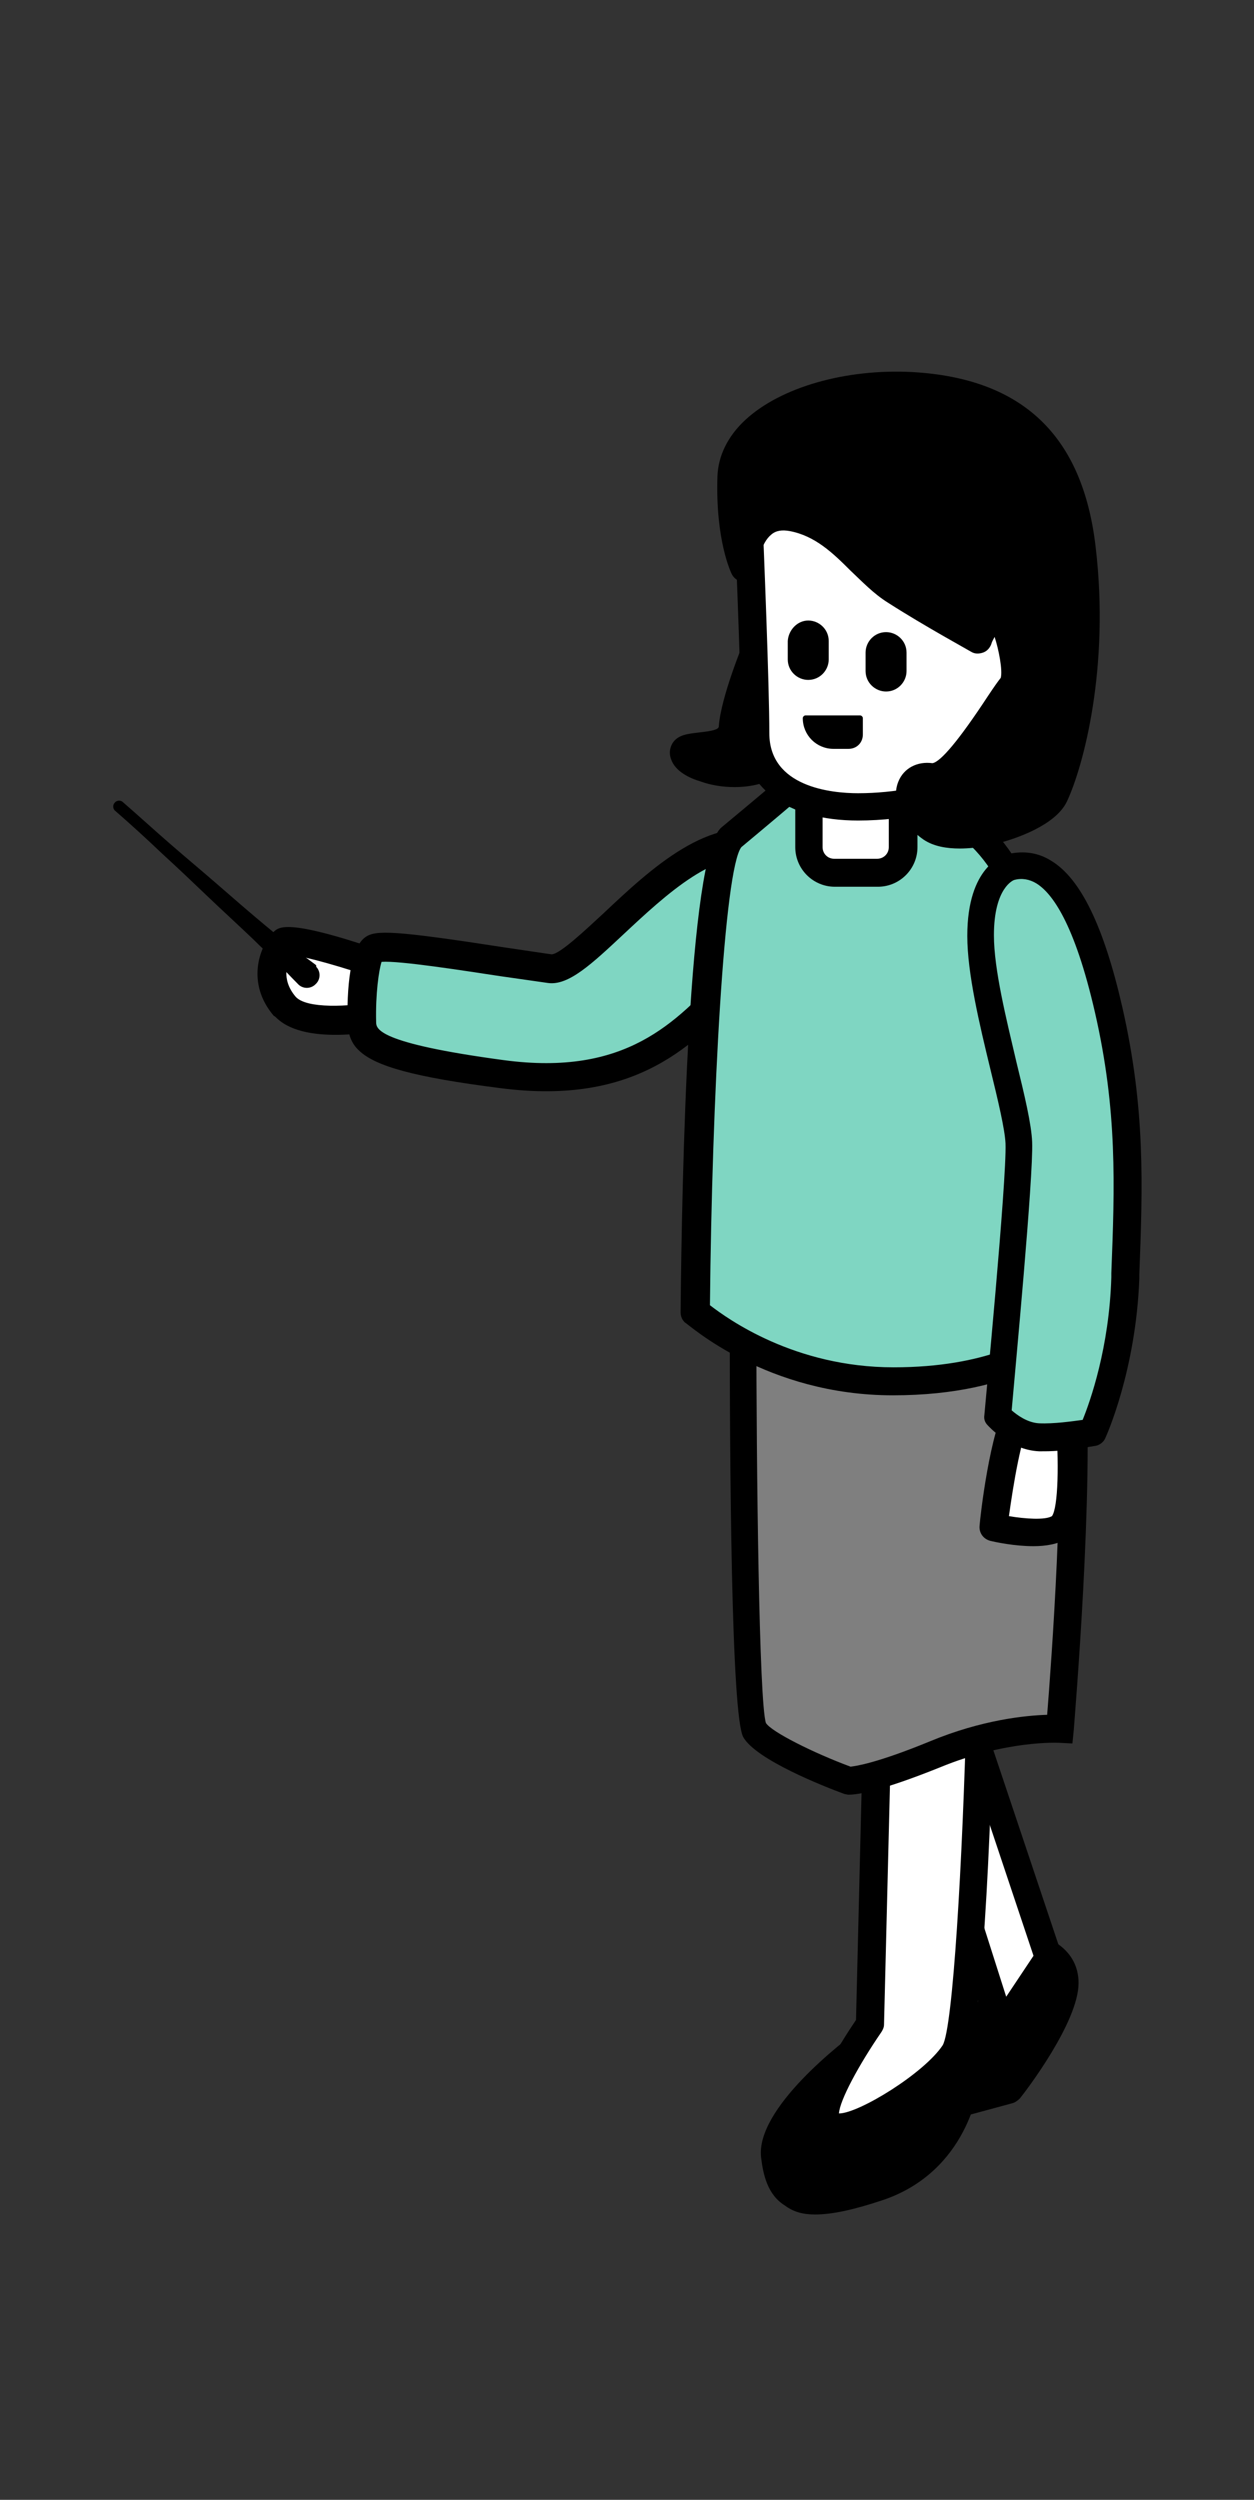
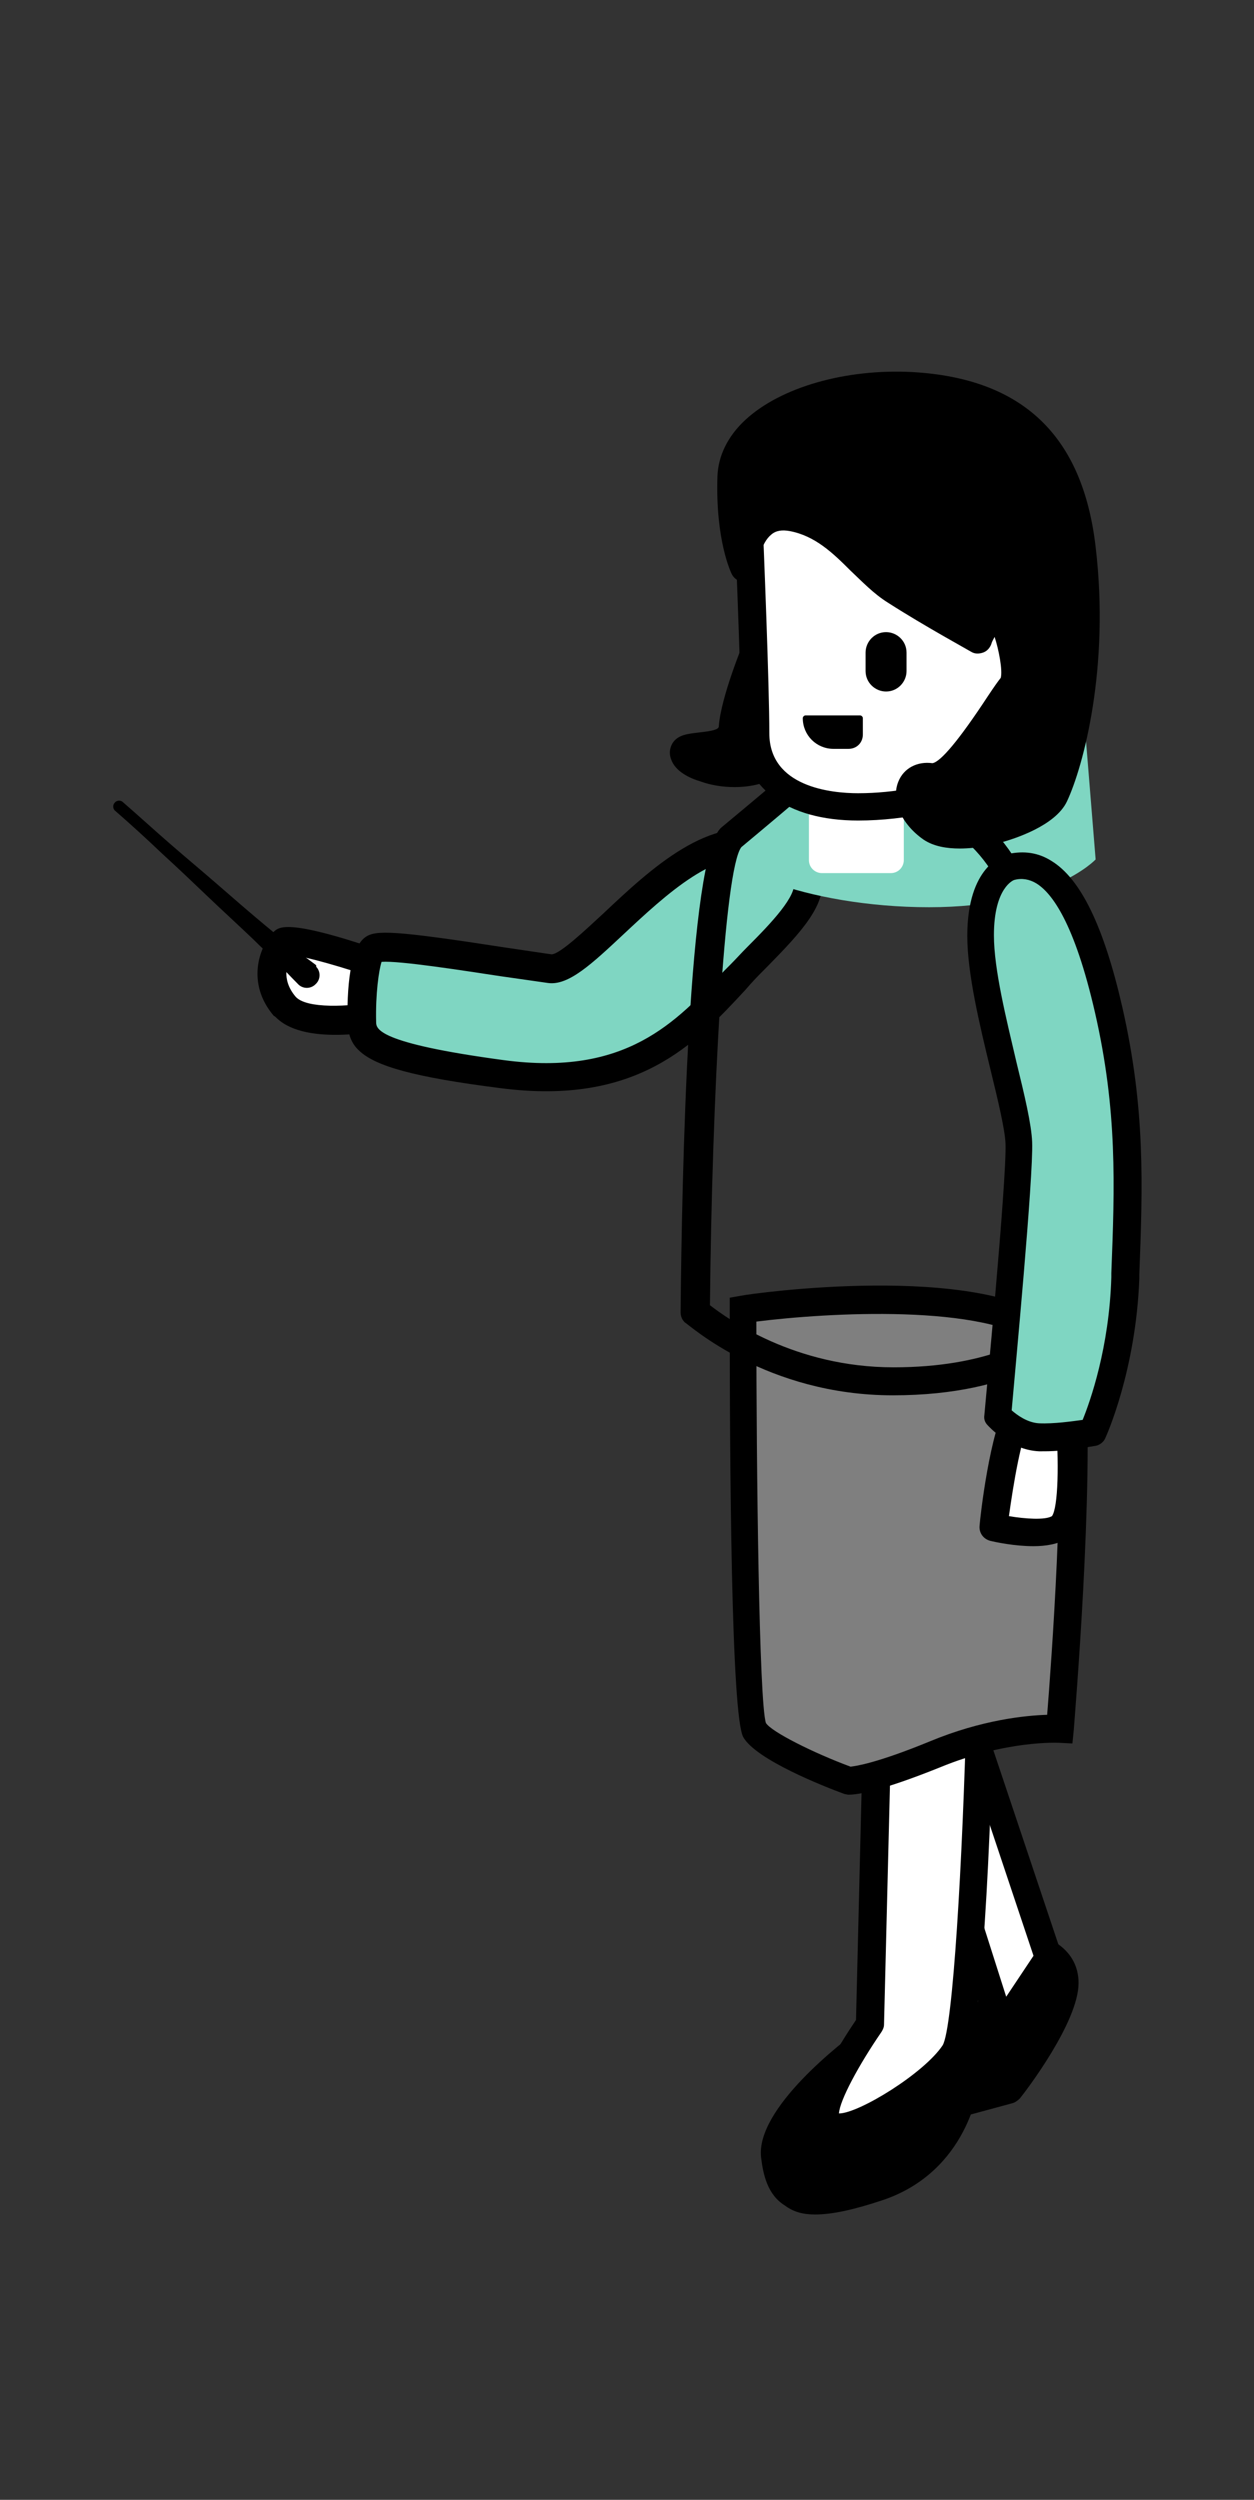
<svg xmlns="http://www.w3.org/2000/svg" id="Слой_1" x="0px" y="0px" viewBox="0 0 183.7 366.2" style="enable-background:new 0 0 183.7 366.2;" xml:space="preserve">
  <rect x="0" y="0" width="183.7" height="366.2" fill="#333333" stroke="none" />
  <style type="text/css"> .st0{fill:#FFFFFF;} .st1{fill:#7FD6C2;} .st2{fill:#7F7F7F;} .st3{fill:none;} </style>
  <g>
    <g>
      <g>
        <path class="st0" d="M57.7,141.9c0,0-14.9-5.3-16.1-4c-1.2,1.3-3.2,5.4,0.2,9.4s16,1.1,16,1.1L57.7,141.9z" />
        <path d="M40.1,148.8c-4-4.7-2.2-10-0.1-12.2c0.9-0.9,2.1-2.2,18.3,3.5c0.8,0.2,1.4,1,1.4,1.9l0.1,6.4c0,1-0.6,1.9-1.6,2.1 c-2.2,0.5-13.2,2.8-17.6-1.3C40.4,149,40.3,148.9,40.1,148.8z M55.5,143.5c-5.1-1.8-10.8-3.4-12.8-3.6c-0.6,1-1.6,3.5,0.6,6.1 c1.6,1.8,7.7,1.5,12.3,0.7L55.5,143.5z" />
      </g>
      <g>
        <path class="st1" d="M112.3,124.1c-12.2-4-26.2,18.5-31.7,17.9s-24.3-4-25.9-2.9c-1.6,1.1-1.7,8.1-1.7,10.7s0.9,5,20.5,7.6 c19.7,2.6,27.4-6.5,34.9-14.6C115.8,135,124.5,128.1,112.3,124.1z" />
        <path d="M50.9,149.8c-0.1-7,0.8-11.2,2.6-12.5c1.5-1.1,4.3-1,20.5,1.5c2.8,0.4,5.3,0.8,6.8,1c1.2,0,5-3.6,7.6-6 c7-6.6,15.7-14.7,24.5-11.8c4.4,1.4,6.8,3.4,7.4,6c1.1,4.3-3,8.6-7.8,13.5c-0.9,0.9-1.8,1.8-2.6,2.7l-0.7,0.8 c-7.4,8-15.9,17-35.9,14.4c-12.6-1.6-18.3-3.2-20.7-5.5C51.4,152.8,51,151.4,50.9,149.8z M111.6,126c-6.4-2.1-14.1,5.1-20.3,10.9 c-4.6,4.3-8,7.5-11,7.1c-1.5-0.2-4.1-0.6-7-1c-5.3-0.8-14.8-2.3-17.4-2.1c-0.4,1.2-0.9,4.7-0.8,8.8c0,1,0.1,3.1,18.7,5.6 c17.9,2.4,25.2-5.5,32.3-13.1l0.8-0.8c0.9-0.9,1.7-1.8,2.6-2.7c3.5-3.5,7.3-7.5,6.8-9.6c-0.1-0.3-0.3-0.7-0.7-1 C114.8,127.4,113.5,126.7,111.6,126z M55.6,141L55.6,141L55.6,141z M56.1,140.6L56.1,140.6L56.1,140.6z" />
      </g>
      <g>
        <path d="M138.2,308.8l9.6-2.6c0,0,8.2-10.5,8.2-15.6s-6.5-5.6-6.5-5.6L138.2,308.8z" />
        <path d="M136.6,310.1c-0.5-0.6-0.6-1.5-0.3-2.2l11.3-23.8c0.4-0.8,1.2-1.3,2-1.2c2.9,0.2,8.4,2.1,8.4,7.6 c0,5.7-7.7,15.8-8.6,16.9c-0.3,0.3-0.7,0.6-1.1,0.7l-9.6,2.6c-0.1,0.1-0.3,0.1-0.5,0.1C137.7,310.8,137.1,310.6,136.6,310.1z M153.9,290.5c0-2.1-1.9-2.9-3.3-3.3l-8.7,18.5l4.7-1.3C149.7,300.4,154,293.6,153.9,290.5z" />
      </g>
      <g>
        <path d="M127.2,299c0,0-14.6,10.6-13.8,17.1c0.8,6.5,3.8,8.2,15.2,4.4c11.5-3.9,12.8-15.5,12.8-15.5l-5.4-11.3L127.2,299z" />
        <path d="M115,323.1c-2.6-1.6-3.2-4.6-3.5-7c-0.9-7.2,12-17.1,14.8-19.1l8.7-5.2c0.5-0.3,1.1-0.4,1.6-0.2s1,0.6,1.2,1.1l5.4,11.3 c0.2,0.3,0.2,0.7,0.2,1.1c0,0.6-1.6,13-14.1,17.2c-4.2,1.4-7.4,2.1-9.9,2.1C117.6,324.4,116.2,324,115,323.1z M135.1,296.4 l-6.6,4c-5.6,4.2-13.4,11.7-13,15.3c0.4,3,1.2,3.8,1.7,4.1c1.6,1,5.1,0.5,10.9-1.4c8.8-2.9,10.9-11,11.3-13.2L135.1,296.4z" />
      </g>
      <g>
        <polygon class="st0" points="130.3,245.7 146.7,297.2 153.6,286.8 139.8,245.7 " />
        <path d="M146.4,299.2c-0.7-0.1-1.4-0.7-1.6-1.4l-16.4-51.6c-0.2-0.6-0.1-1.3,0.3-1.8c0.3-0.5,1-0.8,1.6-0.8h9.5 c0.9,0,1.6,0.6,1.9,1.4l13.8,41.2c0.2,0.6,0.1,1.3-0.2,1.8l-6.9,10.3c-0.4,0.6-1,0.9-1.7,0.9 C146.6,299.2,146.5,299.2,146.4,299.2z M138.4,247.6h-5.3l14.3,44.9l4-6L138.4,247.6z" />
      </g>
      <g>
        <path class="st0" d="M128.6,250.7l-1.2,45.8c0,0-9.3,13.4-5.7,14.9s15.3-6.5,18.1-10.7c2.8-4.1,3.9-53.2,3.9-53.2L128.6,250.7z" />
        <path d="M120.9,313.3c-1-0.4-1.6-1.2-1.9-2.2c-1-3.7,3.9-11.5,6.4-15.2l1.1-45.2c0-0.9,0.7-1.7,1.6-1.9l15.1-3.2 c0.6-0.1,1.2,0,1.7,0.4c0.4,0.4,0.7,1,0.7,1.6c-0.2,11.6-1.3,50-4.2,54.3c-2.5,3.7-13,11.7-18.8,11.7 C122,313.6,121.4,313.5,120.9,313.3z M130.6,252.4l-1.1,44.2c0,0.4-0.2,0.8-0.4,1.1c-3.3,4.8-6.1,10-6.2,11.9l0,0 c2.9,0,12.5-5.9,15.2-10c1.5-2.6,2.9-26.8,3.5-49.6L130.6,252.4z" />
      </g>
      <g>
        <path class="st2" d="M157.1,201.4c1.3,16.4-1.7,51.8-1.7,51.8s-8.1-0.5-18.3,3.7c-10.2,4.2-12.7,3.9-12.7,3.9s-12.1-4.5-13.8-7.4 c-1.7-3-1.7-61.6-1.7-61.6S155.8,185,157.1,201.4z" />
        <path d="M124.2,262.9l-0.5-0.1c-3-1.1-12.9-5-14.8-8.3c-1.8-3-2-40.5-2-62.6v-1.8l1.7-0.3c1.4-0.3,34.8-5,46.3,4.1 c2.5,2,3.9,4.4,4.1,7.3c1.3,16.4-1.6,50.7-1.7,52.2l-0.2,2l-2-0.1c-0.1,0-7.7-0.4-17.4,3.6c-8.7,3.5-12.1,4-13.3,4 C124.3,262.9,124.1,262.9,124.2,262.9z M154.8,201.6c-0.1-1.8-0.9-3.3-2.5-4.5c-7.9-6.2-31.2-4.8-41.5-3.5 c0,21.9,0.4,55.8,1.4,58.8c0.8,1.3,7,4.4,12.4,6.4c0.8-0.1,3.8-0.5,11.6-3.7c7.7-3.2,14.1-3.8,17.2-3.9 C154,243.7,156.1,215.5,154.8,201.6z" />
      </g>
      <g>
-         <path class="st1" d="M130.8,116l-13.1-2.1c0,0-5.9,4.9-10.5,8.8s-5.2,69.5-5.2,69.5s11,10.2,28.9,10.2s24.4-7,24.4-7l-4.7-57.9 C149.7,126.6,141.5,117.7,130.8,116z" />
+         <path class="st1" d="M130.8,116l-13.1-2.1c0,0-5.9,4.9-10.5,8.8s11,10.2,28.9,10.2s24.4-7,24.4-7l-4.7-57.9 C149.7,126.6,141.5,117.7,130.8,116z" />
        <path d="M100.3,193.7c-0.4-0.4-0.6-0.9-0.6-1.5c0.2-20,1.1-67,6-71c4.7-3.9,10.5-8.8,10.5-8.8c0.4-0.4,1-0.6,1.6-0.5l13.1,2.1 c11.8,1.9,20.6,11.5,21.6,23.4l0,0l4.7,57.9c0.1,0.5-0.1,1.1-0.5,1.5c-0.3,0.3-7.3,7.6-25.9,7.6 C112.3,204.4,101,194.1,100.3,193.7z M148.6,137.6c-0.8-10-8.3-18.1-18.2-19.7l-12.1-2c-1.7,1.5-6.1,5.2-9.7,8.2 c-2.5,3.2-4.3,36.5-4.6,67.1c2.6,2,12.4,9.1,26.9,9.1c13.7,0,20.4-4.3,22.3-5.8L148.6,137.6z" />
      </g>
      <g>
        <path class="st0" d="M118.5,112.9V126c0,1.1,0.9,1.9,1.9,1.9h10.1c1.1,0,1.9-0.9,1.9-1.9v-13.1c0-1.1-0.9-1.9-1.9-1.9h-10.2 C119.3,111,118.5,111.9,118.5,112.9z" />
-         <path d="M116.5,124.1v-9.3c0-3.2,2.6-5.8,5.8-5.8h6.3c3.2,0,5.8,2.6,5.8,5.8v9.3c0,3.2-2.6,5.8-5.8,5.8h-6.3 C119.1,129.9,116.5,127.3,116.5,124.1z M122.2,113.1c-0.9,0-1.7,0.7-1.7,1.7v9.3c0,0.9,0.7,1.7,1.7,1.7h6.3 c0.9,0,1.7-0.7,1.7-1.7v-9.3c0-0.9-0.7-1.7-1.7-1.7H122.2z" />
      </g>
      <g>
        <path class="st0" d="M149.5,206.4c-2.5,4.1-3.9,17.3-3.9,17.3s7,1.7,9.7,0s1.2-17.3,1.2-17.3S151.9,202.2,149.5,206.4z" />
        <path d="M145,225.7c-1-0.3-1.6-1.2-1.5-2.2c0.1-1.4,1.5-13.8,4.1-18.2c1.2-2,2.8-2.6,3.9-2.8c3.1-0.5,6,2,6.3,2.3 c0.4,0.3,0.7,0.8,0.7,1.3c0.8,7.7,1,17.3-2.2,19.3c-1.3,0.8-3.1,1.1-4.9,1.1C148.6,226.5,145.8,225.9,145,225.7z M152.2,206.6 c-0.1,0-0.5,0-1,0.8c-1.6,2.7-2.8,10.4-3.4,14.7c2.4,0.4,5.3,0.6,6.3,0c0.9-1.2,1.1-7.9,0.5-14.7 C153.9,206.9,152.8,206.4,152.2,206.6z" />
      </g>
      <g>
        <path d="M107.3,106.6c-0.3,4-7.9,1.8-7.1,4c0.7,2.1,8.6,4.1,12.8,1.2c4.1-3-2.2-17.2-2.2-17.2S107.6,102.5,107.3,106.6z" />
        <path d="M102.7,114.5c-1.7-0.5-3.8-1.5-4.4-3.3c-0.3-0.8-0.2-1.6,0.2-2.3c0.8-1.3,2.3-1.4,3.9-1.6c1.8-0.2,2.9-0.4,2.9-0.9 c0.3-4.3,3.6-12.2,3.7-12.5c0.3-0.8,1-1.3,1.8-1.3s1.6,0.5,1.9,1.2c1.7,3.7,6.6,16.1,1.5,19.7c-1.9,1.3-4.3,1.8-6.6,1.8 C105.8,115.3,104.1,115,102.7,114.5z M109.3,106.7c-0.2,2.8-2.3,3.8-4.2,4.3c2.2,0.5,5,0.5,6.8-0.8c1.1-0.8,0.6-5-1-9.8 C110.1,102.7,109.4,105.1,109.3,106.7z" />
      </g>
      <g>
        <path class="st0" d="M152.2,111.2V88.8l-14.4-14l-28.3-3.6c0,0,1.2,27.9,1.2,36.2s8,10.8,15,10.8 C139.6,118.2,152.2,111.2,152.2,111.2z" />
        <path d="M108.6,107.3c0-8.2-1.2-35.8-1.2-36.1c0-0.6,0.3-1.2,0.7-1.6s1-0.6,1.6-0.5l28.3,3.7c0.4,0.1,0.8,0.3,1.1,0.6l14.4,13.9 c0.4,0.4,0.6,1,0.6,1.5v22.4c0,0.8-0.4,1.4-1,1.8c-0.5,0.3-13.1,7.2-27.4,7.2C115.2,120.2,108.7,115.3,108.6,107.3z M150.1,89.6 l-13.3-12.8l-25.2-3.3c0.3,7,1.1,26.9,1.1,33.9c0,7.9,9.1,8.8,13,8.8c10.9,0,21.2-4.6,24.4-6.2V89.6z" />
      </g>
      <g>
        <path d="M131.4,86.6c-5.3-3.4-8.4-9.6-15.2-10.8c-6.8-1.3-7.1,7.4-7.1,7.4s-2.2-4.3-1.9-13.3s14.2-13.9,26.3-13.3 c12.1,0.6,22.8,5.6,25,23.8s-2.1,32.2-4,36.2s-14.2,7.4-18,4.7c-4.5-3.2-3.9-8-0.1-7.5c3.7,0.5,10.7-12.1,11.9-13.3 c1.2-1.2-0.4-8.7-1.9-9.9c-1.6-1.2-3.1,3.1-3.1,3.1S136.5,90,131.4,86.6z" />
        <path d="M135.3,123c-3.3-2.3-4.8-5.8-3.7-8.5c0.8-2,2.8-3,5-2.7c1.2-0.2,3.9-3.4,8.1-9.8c1-1.5,1.5-2.2,1.9-2.7 c0.3-1.1-0.3-4.2-0.9-6c-0.2,0.4-0.4,0.7-0.5,1.1c-0.2,0.5-0.6,1-1.2,1.2c-0.6,0.2-1.2,0.2-1.7-0.1c-0.3-0.2-6.9-3.8-12.2-7.2 c-2.1-1.3-3.8-3.1-5.5-4.7c-2.6-2.6-5.2-5.1-8.9-5.8c-1.1-0.2-2-0.1-2.7,0.5c-1.5,1.2-2,4-2,5c0,0.9-0.7,1.7-1.6,1.9 c-0.9,0.2-1.8-0.3-2.2-1.1c-0.1-0.2-2.4-4.9-2.1-14.3c0.1-3,1.5-5.9,4.1-8.3c5.2-4.8,14.7-7.5,24.4-7c16.2,0.9,25,9.3,26.9,25.6 c2.1,17.7-1.8,32.2-4.2,37.3c-1.7,3.6-7.8,5.5-9.6,6c-1,0.3-3.5,0.9-6.1,0.9C138.7,124.3,136.8,124,135.3,123z M112.2,64.5 c-1.8,1.7-2.7,3.5-2.8,5.5c-0.1,2.4,0,4.5,0.2,6.2c0.3-0.4,0.7-0.8,1.1-1.1c1.1-0.9,3.1-1.8,6-1.3c5,0.9,8.1,3.9,11.1,6.9 c1.6,1.6,3.1,3.1,4.8,4.2c3.4,2.3,7.6,4.7,10,6c0.6-1.1,1.5-2.1,2.6-2.4c0.9-0.2,1.8,0,2.6,0.6c2,1.6,2.9,6.7,3,8.8 c0.1,2-0.2,3.3-1,4.1c-0.3,0.2-1,1.3-1.6,2.3c-4.3,6.7-8.2,12.1-12,11.6c-0.3-0.1-0.6-0.1-0.7,0.1c-0.3,0.6,0.2,2.2,2.2,3.7 c1,0.7,4.1,0.8,8-0.2c3.8-1.1,6.4-2.7,6.9-3.8c2.3-4.8,5.9-18.3,3.9-35.1c-1.7-14.5-8.8-21.3-23.1-22c-0.7-0.1-1.3-0.1-2-0.1 C123.6,58.5,115.9,60.8,112.2,64.5z M146.6,99.4L146.6,99.4L146.6,99.4z" />
      </g>
      <g>
-         <path d="M115.4,93.9v2.7c0,1.7,1.4,3,3,3l0,0c1.7,0,3-1.4,3-3v-2.7c0-1.7-1.4-3-3-3l0,0C116.8,90.9,115.5,92.3,115.4,93.9z" />
-       </g>
+         </g>
      <g>
        <path d="M126.8,95.6v2.7c0,1.7,1.4,3,3,3l0,0c1.7,0,3-1.4,3-3v-2.7c0-1.7-1.4-3-3-3l0,0C128.1,92.6,126.8,94,126.8,95.6z" />
      </g>
      <path d="M117.6,105.2L117.6,105.2c0,2.5,2,4.5,4.5,4.5h2.2c1.2,0,2.1-0.9,2.1-2.1v-2.4c0-0.2-0.2-0.4-0.4-0.4h-8 C117.8,104.8,117.6,105,117.6,105.2z" />
      <g>
        <path class="st1" d="M143.6,137.1c0,9.1,5.4,24.7,5.6,30.3c0.1,5.6-3.1,40.1-3.1,40.1s2.6,2.9,6,3.1c3.4,0.1,7.9-0.8,7.9-0.8 s4.3-9.4,4.8-22.6c0.4-13.1,0.9-24.4-2.5-39.3c-3.4-14.9-8-22.4-14.2-20.9C148.1,127,143.7,127.9,143.6,137.1z" />
        <path d="M152.2,212.6c-4.3-0.2-7.4-3.7-7.5-3.8c-0.4-0.4-0.6-0.9-0.5-1.5c0-0.3,3.3-34.4,3.1-39.8c-0.1-2.1-1.1-6.3-2.2-10.8 c-1.6-6.6-3.4-14.1-3.4-19.6c0-10.2,5.2-11.8,6-12c2.3-0.5,4.4-0.2,6.3,1c4.3,2.6,7.7,9.6,10.4,21.4c3.4,14.9,3,26.1,2.5,39.2 v0.6c-0.5,13.4-4.8,23-5,23.4c-0.2,0.5-0.8,1-1.4,1.1c-0.2,0-4.1,0.8-7.5,0.8C152.7,212.6,152.4,212.6,152.2,212.6z M162.8,187.1 v-0.6c0.5-12.8,0.9-23.8-2.4-38.2c-3-13.1-6.3-17.5-8.6-18.9c-1-0.6-2.1-0.8-3.2-0.5l0,0c-0.1,0-3,1.1-3,8.1 c0,5,1.8,12.2,3.3,18.6c1.2,4.9,2.2,9.1,2.3,11.7c0.2,5.1-2.5,33.5-3,39.3c0.8,0.7,2.3,1.8,4,1.9c2.2,0.1,4.9-0.3,6.4-0.5 C159.7,205.3,162.5,197.4,162.8,187.1z" />
      </g>
    </g>
    <g>
      <line class="st3" x1="17.5" y1="118.2" x2="44.9" y2="142.7" />
      <path d="M46.3,141.6c0.7,0.7,0.7,1.9-0.1,2.6c-0.7,0.7-1.9,0.7-2.6-0.1c-1.1-1.1-2.1-2.2-3.2-3.3c-1.1-1.1-2.2-2.1-3.3-3.2 c-2.2-2.1-4.5-4.2-6.7-6.3s-4.4-4.2-6.7-6.3c-2.2-2.1-4.5-4.2-6.8-6.2l0,0c-0.4-0.3-0.4-0.9-0.1-1.2c0.3-0.4,0.9-0.4,1.2-0.1 c2.3,2,4.6,4.1,6.9,6.1s4.7,4,7,6s4.6,4,7,6c1.2,1,2.4,2,3.6,2.9c1.2,1,2.5,1.9,3.7,2.8C46.3,141.4,46.4,141.5,46.3,141.6z" />
    </g>
  </g>
</svg>